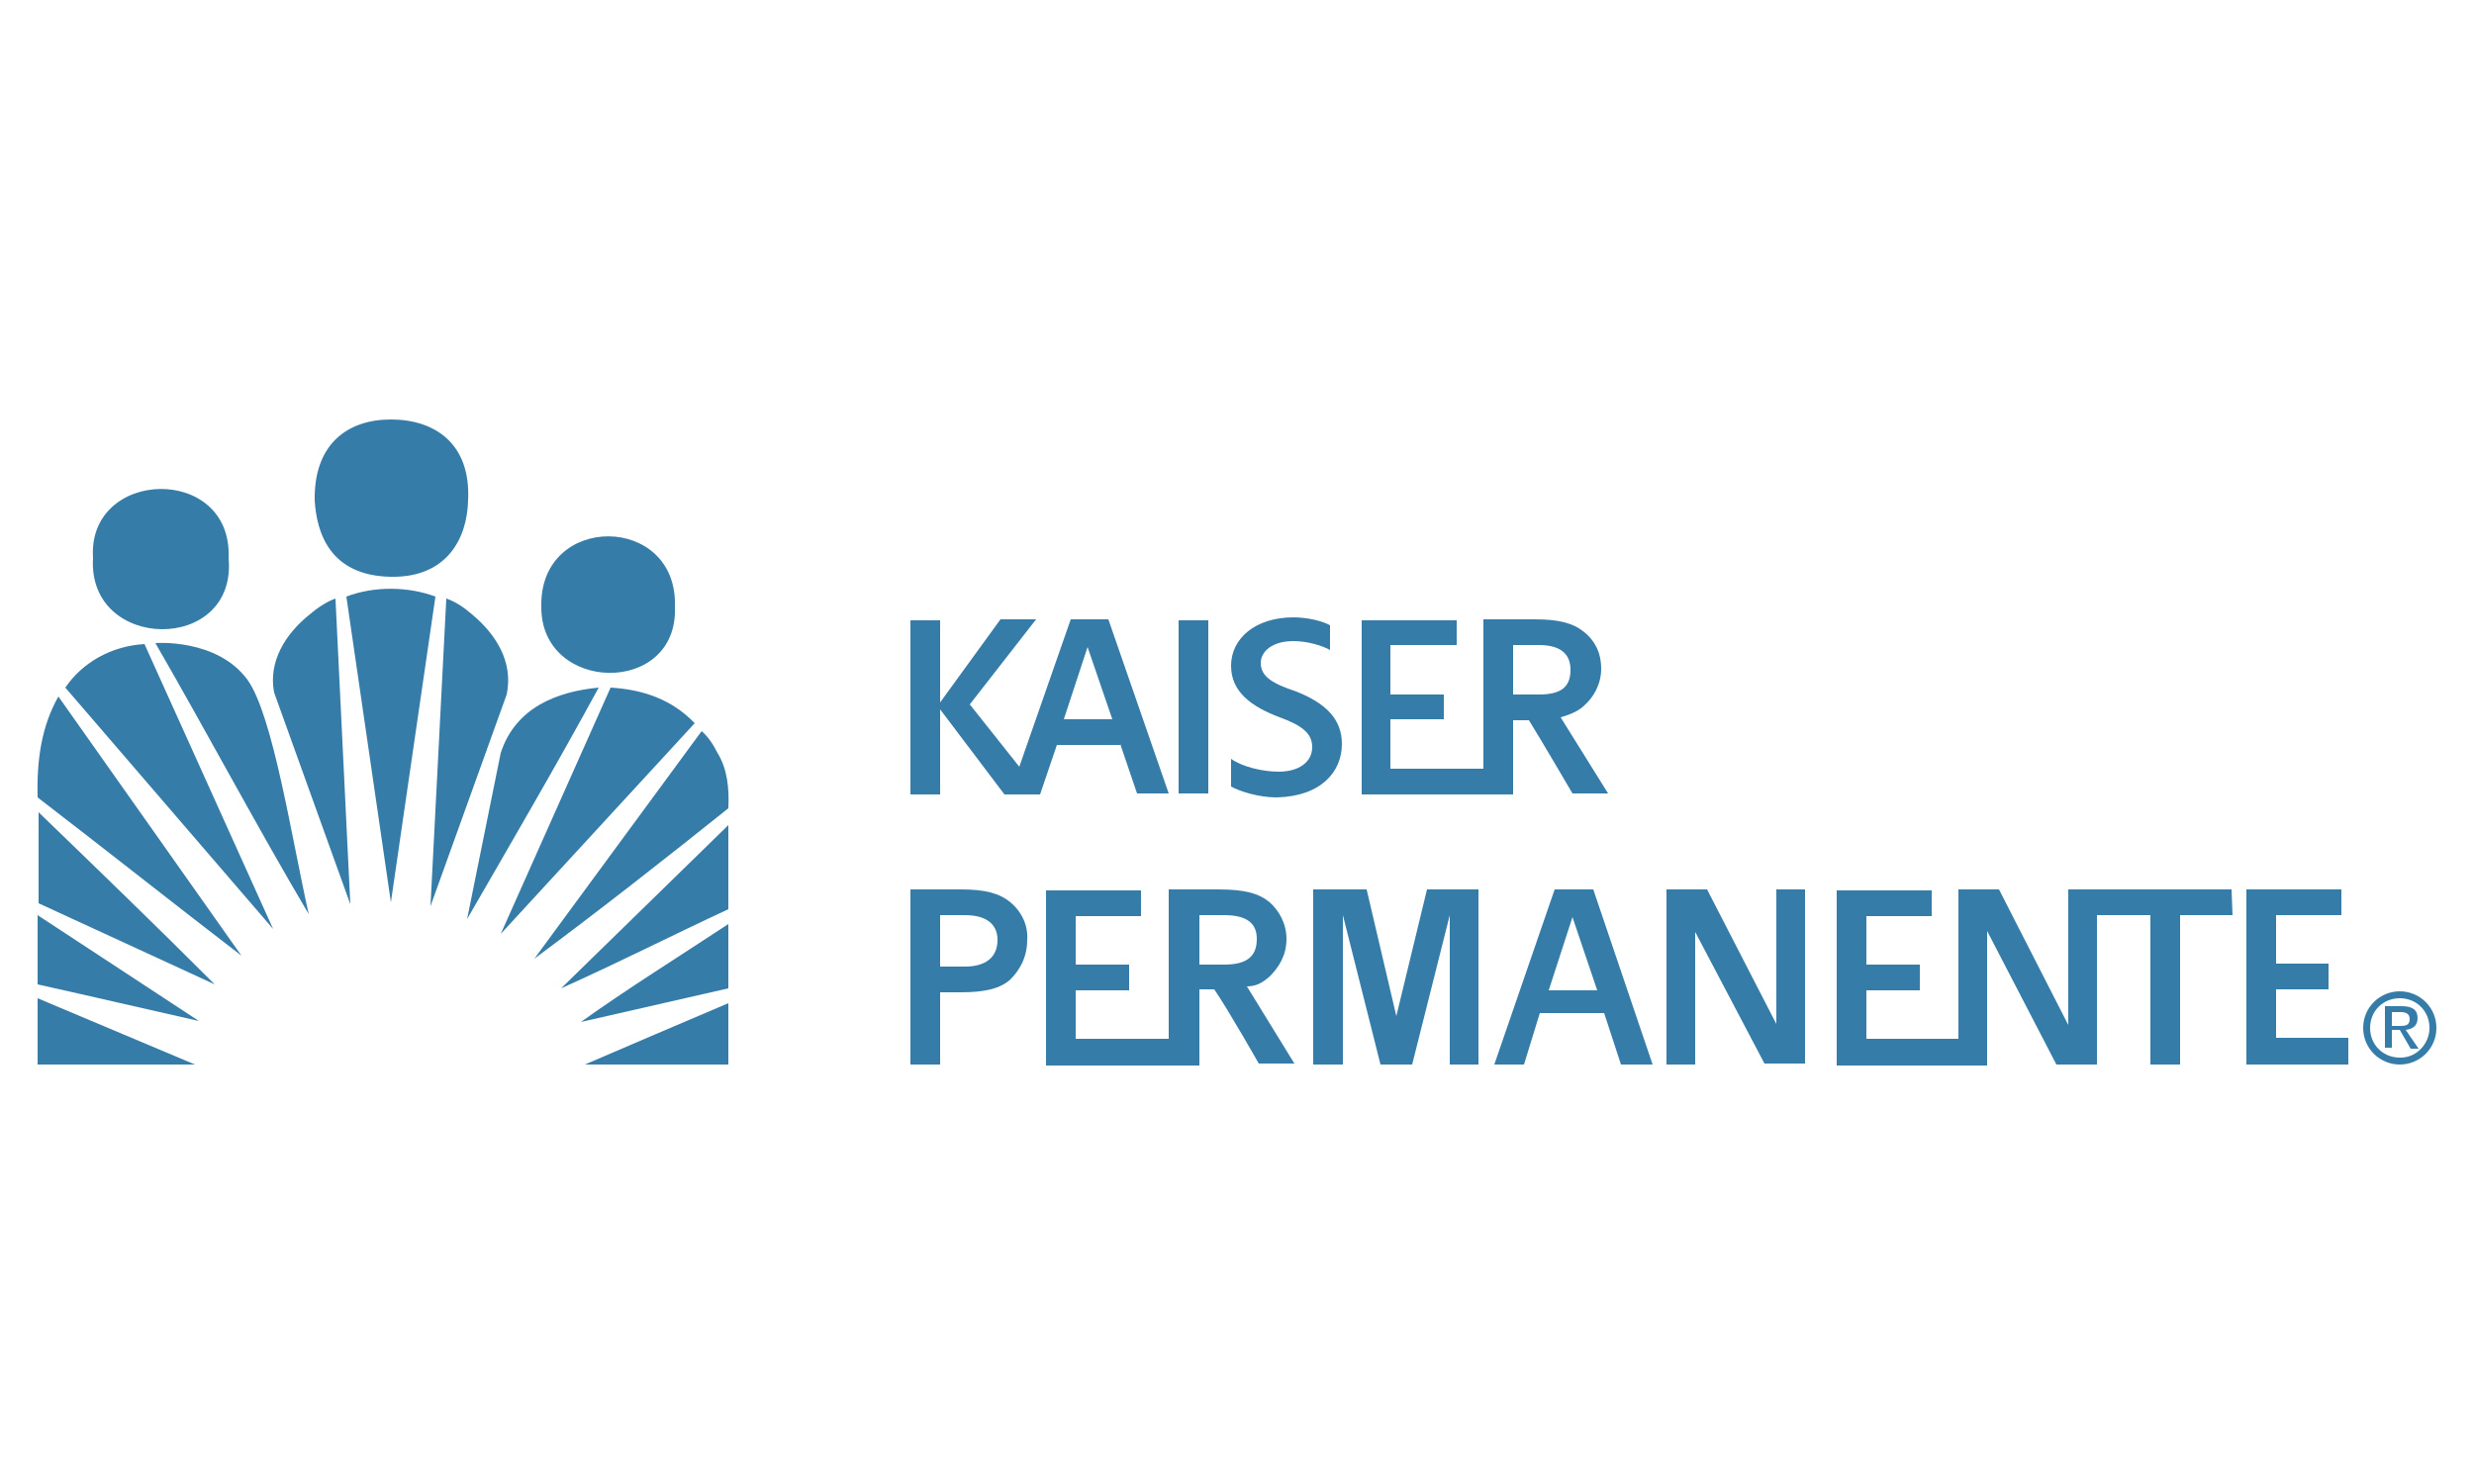
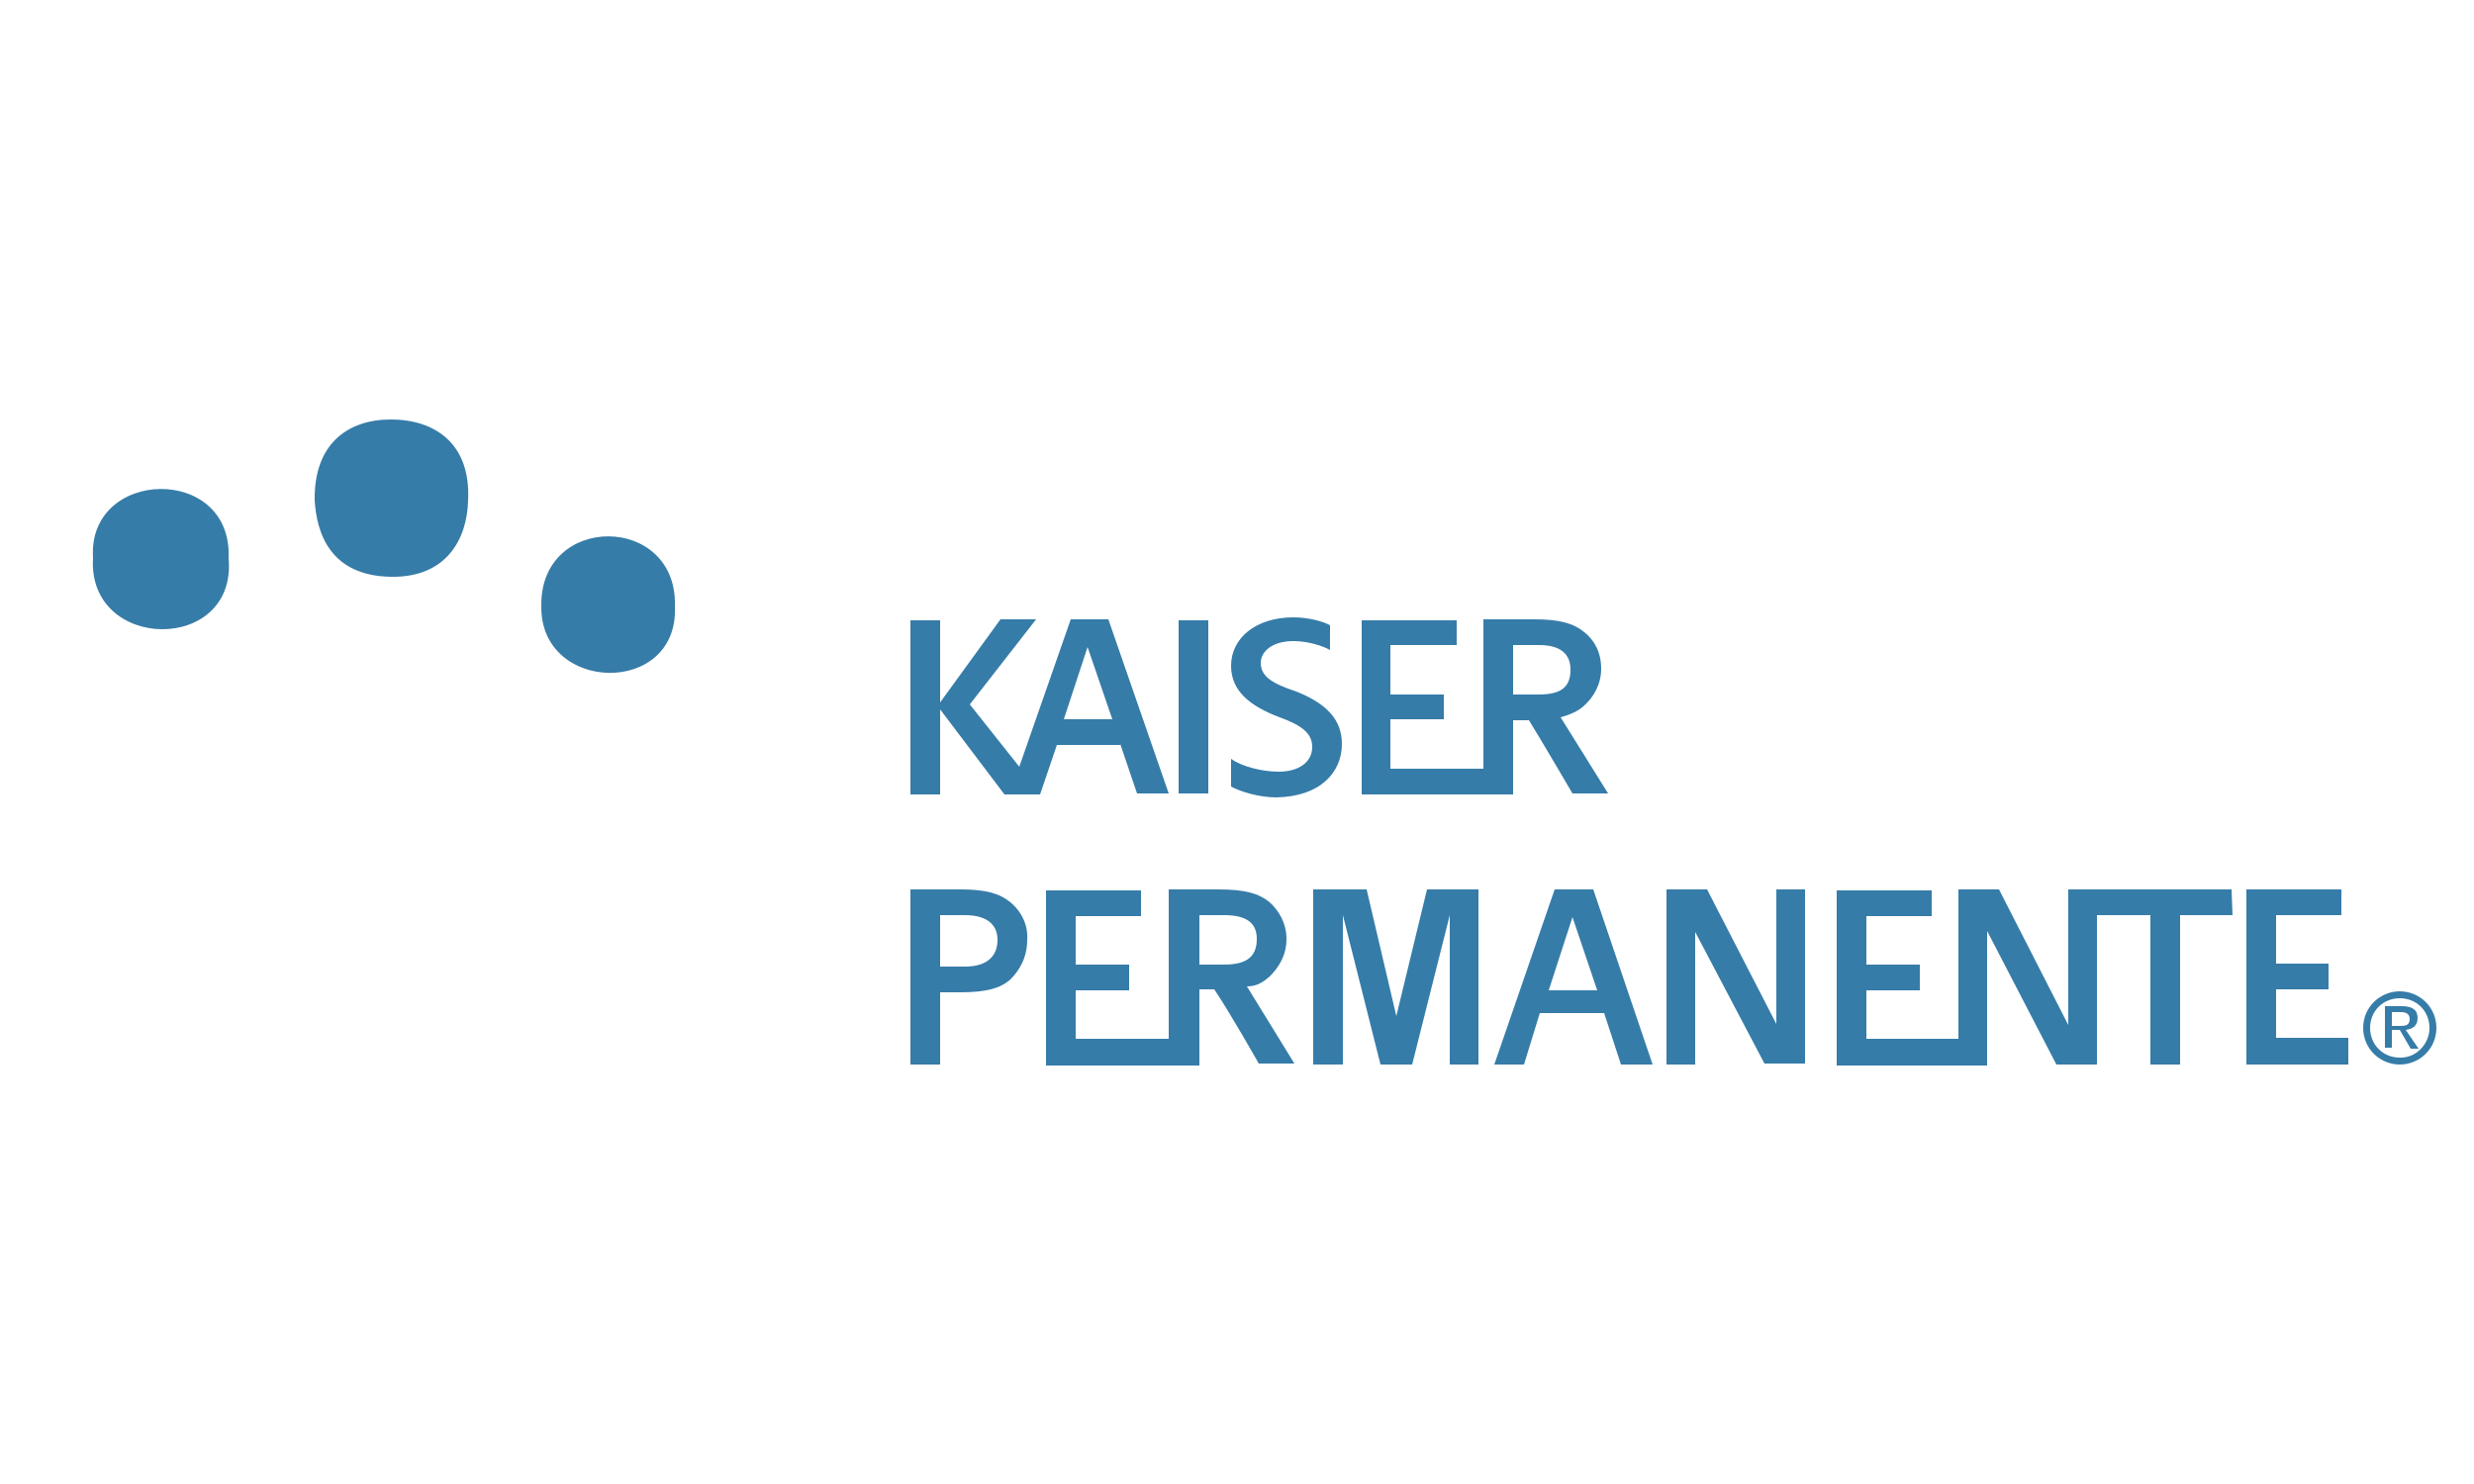
<svg xmlns="http://www.w3.org/2000/svg" version="1.1" id="Layer_1" x="0px" y="0px" viewBox="0 0 250 150" style="enable-background:new 0 0 250 150;" xml:space="preserve">
  <style type="text/css">
	.st0{fill:none;}
	.st1{fill:#2B4C86;}
	.st2{fill:#2E4E87;}
	.st3{fill:#1E3E70;}
	.st4{fill:#194C88;}
	.st5{fill:#3568A3;}
	.st6{fill:#4B8CCA;}
	.st7{fill:#3497B2;}
	.st8{fill:#00A395;}
	.st9{fill:#00A975;}
	.st10{fill:#4FB96A;}
	.st11{fill:#7EC360;}
	.st12{fill:#4C609A;}
	.st13{fill:#53669E;}
	.st14{fill:#756FA7;}
	.st15{fill:#99558D;}
	.st16{fill:#AE3479;}
	.st17{fill:#BD266A;}
	.st18{fill:#D4525C;}
	.st19{fill:#E06550;}
	.st20{fill:#F47F28;}
	.st21{fill:#F79729;}
	.st22{fill:#FCC026;}
	.st23{fill:#FCD526;}
	.st24{fill:#351E55;}
	.st25{fill:#A100FF;}
	.st26{fill:#FF9900;}
	.st27{fill:#221F1F;}
	.st28{fill:url(#SVGID_1_);}
	.st29{fill:#EC008C;}
	.st30{fill:#302E45;}
	.st31{fill:#00A8E0;}
	.st32{fill-rule:evenodd;clip-rule:evenodd;}
	.st33{fill-rule:evenodd;clip-rule:evenodd;fill:#1879BF;}
	.st34{fill:#003662;}
	.st35{fill:#2C6CBE;}
	.st36{fill:url(#path3739_00000034072503555538032980000009730584627466953860_);}
	.st37{fill:url(#path3763_00000065043855060026606180000005202878285436441246_);}
	.st38{fill:url(#path3783_00000167390945656962542830000015769261463570401211_);}
	.st39{fill:url(#path3805_00000038413891825785548900000005478959869307867289_);}
	.st40{fill:url(#path3827_00000021826005044552438610000000559525606288573856_);}
	.st41{fill-rule:evenodd;clip-rule:evenodd;fill:#367CA8;}
	.st42{fill:#231F20;}
	.st43{fill:#99D538;}
	.st44{fill:#239DE0;}
	.st45{fill:#1563A9;}
	.st46{fill:#737373;}
	.st47{fill:#F25022;}
	.st48{fill:#7FBA00;}
	.st49{fill:#00A4EF;}
	.st50{fill:#FFB900;}
	.st51{fill:#253B80;}
	.st52{fill:#179BD7;}
	.st53{fill:#222D65;}
	.st54{fill:#B2B4B7;}
	.st55{fill:#04A7E9;}
	.st56{fill:#F1A61E;}
	.st57{fill:#E77928;}
	.st58{fill:#EFB427;}
	.st59{fill:#C36E2D;}
	.st60{fill:#F9A32C;}
	.st61{fill:#F8A228;}
	.st62{fill:#F3A523;}
	.st63{fill:#EC7A30;}
	.st64{fill:#AB3063;}
	.st65{fill:#D33E34;}
	.st66{fill:#FBA318;}
	.st67{fill:#E47C25;}
	.st68{fill:#EAB820;}
	.st69{fill:#C16A33;}
	.st70{fill:#E5A538;}
	.st71{fill:#F9A720;}
	.st72{fill:#F8A31D;}
	.st73{fill:#EC7822;}
	.st74{fill:#F1B425;}
	.st75{fill:#CB6C31;}
	.st76{fill:#B5B5B8;}
	.st77{fill-rule:evenodd;clip-rule:evenodd;fill:#293E40;}
	.st78{fill-rule:evenodd;clip-rule:evenodd;fill:#81B5A1;}
	.st79{fill:#6A6667;}
</style>
-   <rect class="st0" width="250" height="150" />
  <g>
-     <path class="st41" d="M47.7,62.1c-0.8-0.7-1.7-1.3-2.6-1.6l-1.6,31.1l7.7-21.4C51.9,66.9,50.1,64.1,47.7,62.1L47.7,62.1z M35,60.3   l4.5,30.9L44,60.3C41.3,59.3,37.9,59.2,35,60.3z M31.3,62.1c-2.5,2-4.2,4.8-3.6,7.9l7.7,21.4l-1.5-30.9C33,60.8,32,61.5,31.3,62.1   L31.3,62.1z M15.7,65c5.2,9,10.4,18.8,15.5,27.4c-1.7-7.5-3.6-20.1-6.2-23.7C21.9,64.5,15.7,65,15.7,65z M6.6,69.5l21,24.4   l-13-28.8C11.2,65.3,8.3,67,6.6,69.5z M50.6,76.1l-3.4,16.8c4.5-7.8,9-15.5,13.3-23.4C56.3,69.9,52.1,71.5,50.6,76.1z M61.7,69.5   L50.6,94.4l19.6-21.3C67.9,70.7,65,69.7,61.7,69.5z M3.8,80.6c6.9,5.3,13.7,10.7,20.6,16L5.9,70.4C4.2,73.4,3.7,76.8,3.8,80.6z    M72.5,76.1c-0.4-0.8-0.9-1.6-1.6-2.2L54,96.9c6.6-4.9,13.1-10,19.6-15.2C73.7,79.7,73.5,77.7,72.5,76.1z M3.9,91.3l17.8,8.2   C15.8,93.6,9.9,87.9,3.9,82.1V91.3L3.9,91.3z M73.6,91.9v-8.5L56.7,99.9C62.5,97.3,67.8,94.6,73.6,91.9z M3.8,99.5   c5.4,1.2,11.4,2.6,16.3,3.7L3.8,92.5V99.5z M73.6,99.9v-6.5c-5,3.3-10.3,6.6-14.9,9.9L73.6,99.9z M3.8,107.6h15.9l-15.9-6.7V107.6z    M73.6,107.6v-6.2c-5.2,2.2-9.6,4.1-14.5,6.2H73.6z" />
    <path class="st41" d="M68.2,61.3c0.3-9.4-13.7-9.5-13.5,0C54.6,70.1,68.6,70.4,68.2,61.3z M23.1,56.4c0.4-9.5-14.3-9.1-13.7,0   C8.8,65.9,24,66.1,23.1,56.4z M39.5,58.3c5.6,0.1,7.7-3.8,7.8-7.7c0.3-5.8-3.4-8.2-7.8-8.2s-7.8,2.5-7.7,8.2   C32,53.8,33.3,58.2,39.5,58.3z M119.1,80.2h3V62.7h-3V80.2z M113.2,75.2l1.7,5h3.2l-6.1-17.6h-3.8l-5.2,14.9l-5-6.3l6.7-8.6h-3.6   L95,71v-8.3h-3v17.6h3v-8.6l6.5,8.6h3.6l1.7-5H113.2L113.2,75.2z M109.9,65.4l2.5,7.3h-4.9L109.9,65.4L109.9,65.4z M141.1,102.7   l-3-12.8h-5.4v17.7h3V92.5l3.8,15.1h3.2l3.8-15.1v15.1h2.9V89.9h-5.2L141.1,102.7z M157.1,89.9l-6.1,17.7h3l1.6-5.2h6.5l1.7,5.2   h3.2L161,89.9L157.1,89.9L157.1,89.9z M156.5,100.1l2.4-7.4l2.5,7.4H156.5z M179.5,103.5l-7-13.6h-4.1v17.7h2.9V94.2l7,13.3h4.1   V89.9h-2.9V103.5L179.5,103.5z M237.3,104.9h-7.3v-4.9h5.3v-2.6h-5.3v-4.9h6.6v-2.6H227v17.7h10.3L237.3,104.9L237.3,104.9z    M209.5,89.9h-0.5v13.7l-7-13.7h-4.1v15.1h-9.3v-4.9h5.4v-2.6h-5.4v-4.9h6.6v-2.6h-9.6v17.7h15.2V94.1l7,13.5h4.1V92.5h5.4v15.1h3   V92.5h5.3l-0.1-2.6L209.5,89.9L209.5,89.9z M128.3,98.7c0.9-0.9,1.7-2.1,1.7-3.8c0-1.6-0.8-2.9-1.7-3.7c-1.1-0.9-2.5-1.3-5.2-1.3   h-5v15.1h-9.4v-4.9h5.4v-2.6h-5.4v-4.9h6.6v-2.6h-9.6v17.7h15.5V100h1.5c1.5,2.2,4.5,7.5,4.5,7.5h3.6l-4.8-7.8   C127,99.7,127.6,99.3,128.3,98.7z M121.2,97.5v-5h2.5c2.4,0,3.3,0.9,3.3,2.4c0,1.7-0.9,2.6-3.3,2.6L121.2,97.5L121.2,97.5z    M152.9,72.8h1.6c1.3,2.1,4.4,7.4,4.4,7.4h3.6l-4.8-7.7c1.1-0.3,1.9-0.7,2.4-1.2c0.9-0.8,1.7-2.1,1.7-3.7c0-1.7-0.7-2.9-1.7-3.7   c-1.1-0.9-2.5-1.3-5-1.3h-5.2v15.1h-9.4v-5h5.4v-2.5h-5.4v-5h6.7v-2.5h-9.6v17.6h15.3L152.9,72.8L152.9,72.8z M152.9,70.1v-4.9h2.6   c2.2,0,3.2,0.9,3.2,2.5c0,1.7-0.9,2.5-3.2,2.5h-2.6V70.1z M102.1,91.2c-1.1-0.9-2.5-1.3-5-1.3H92v17.7h3v-7.3h2.1   c2.5,0,4-0.4,5-1.3c0.9-0.9,1.7-2.2,1.7-4C103.9,93.6,103.3,92.2,102.1,91.2L102.1,91.2z M97.5,97.7H95v-5.2h2.5   c2.4,0,3.3,1.1,3.3,2.5C100.8,96.6,99.8,97.7,97.5,97.7z M135.6,75.2c0-2.5-1.6-4.1-4.6-5.3c-2.4-0.8-3.6-1.5-3.6-2.9   c0-1.1,1.1-2.2,3.3-2.2c1.5,0,3,0.5,3.7,0.9v-2.5c-0.7-0.4-2.2-0.8-3.7-0.8c-3.8,0-6.3,2.1-6.3,4.9c0,2.6,2,4.1,4.9,5.2   c2.2,0.8,3.3,1.6,3.3,3c0,1.5-1.3,2.5-3.4,2.5c-1.6,0-3.7-0.5-4.8-1.3v2.8c0.9,0.5,2.8,1.1,4.6,1.1C133.5,80.5,135.6,78,135.6,75.2   L135.6,75.2z M239.5,103.9c0-1.7,1.3-3,3-3c1.7,0,3,1.3,3,3c0,1.6-1.3,3-2.9,3c0,0-0.1,0-0.1,0   C240.8,106.9,239.5,105.6,239.5,103.9z M242.5,107.6c2,0,3.7-1.6,3.7-3.7s-1.7-3.7-3.7-3.7c-2,0-3.7,1.6-3.7,3.7   S240.5,107.6,242.5,107.6z M241.7,104.1h0.8l1.1,1.9h0.8l-1.3-1.9c0.7-0.1,1.2-0.4,1.2-1.2c0-0.8-0.5-1.2-1.6-1.2H241v4.2h0.7   V104.1L241.7,104.1L241.7,104.1z M241.7,103.6v-1.3h0.9c0.4,0,0.9,0.1,0.9,0.7c0,0.7-0.5,0.7-1.1,0.7H241.7L241.7,103.6   L241.7,103.6z" />
  </g>
</svg>